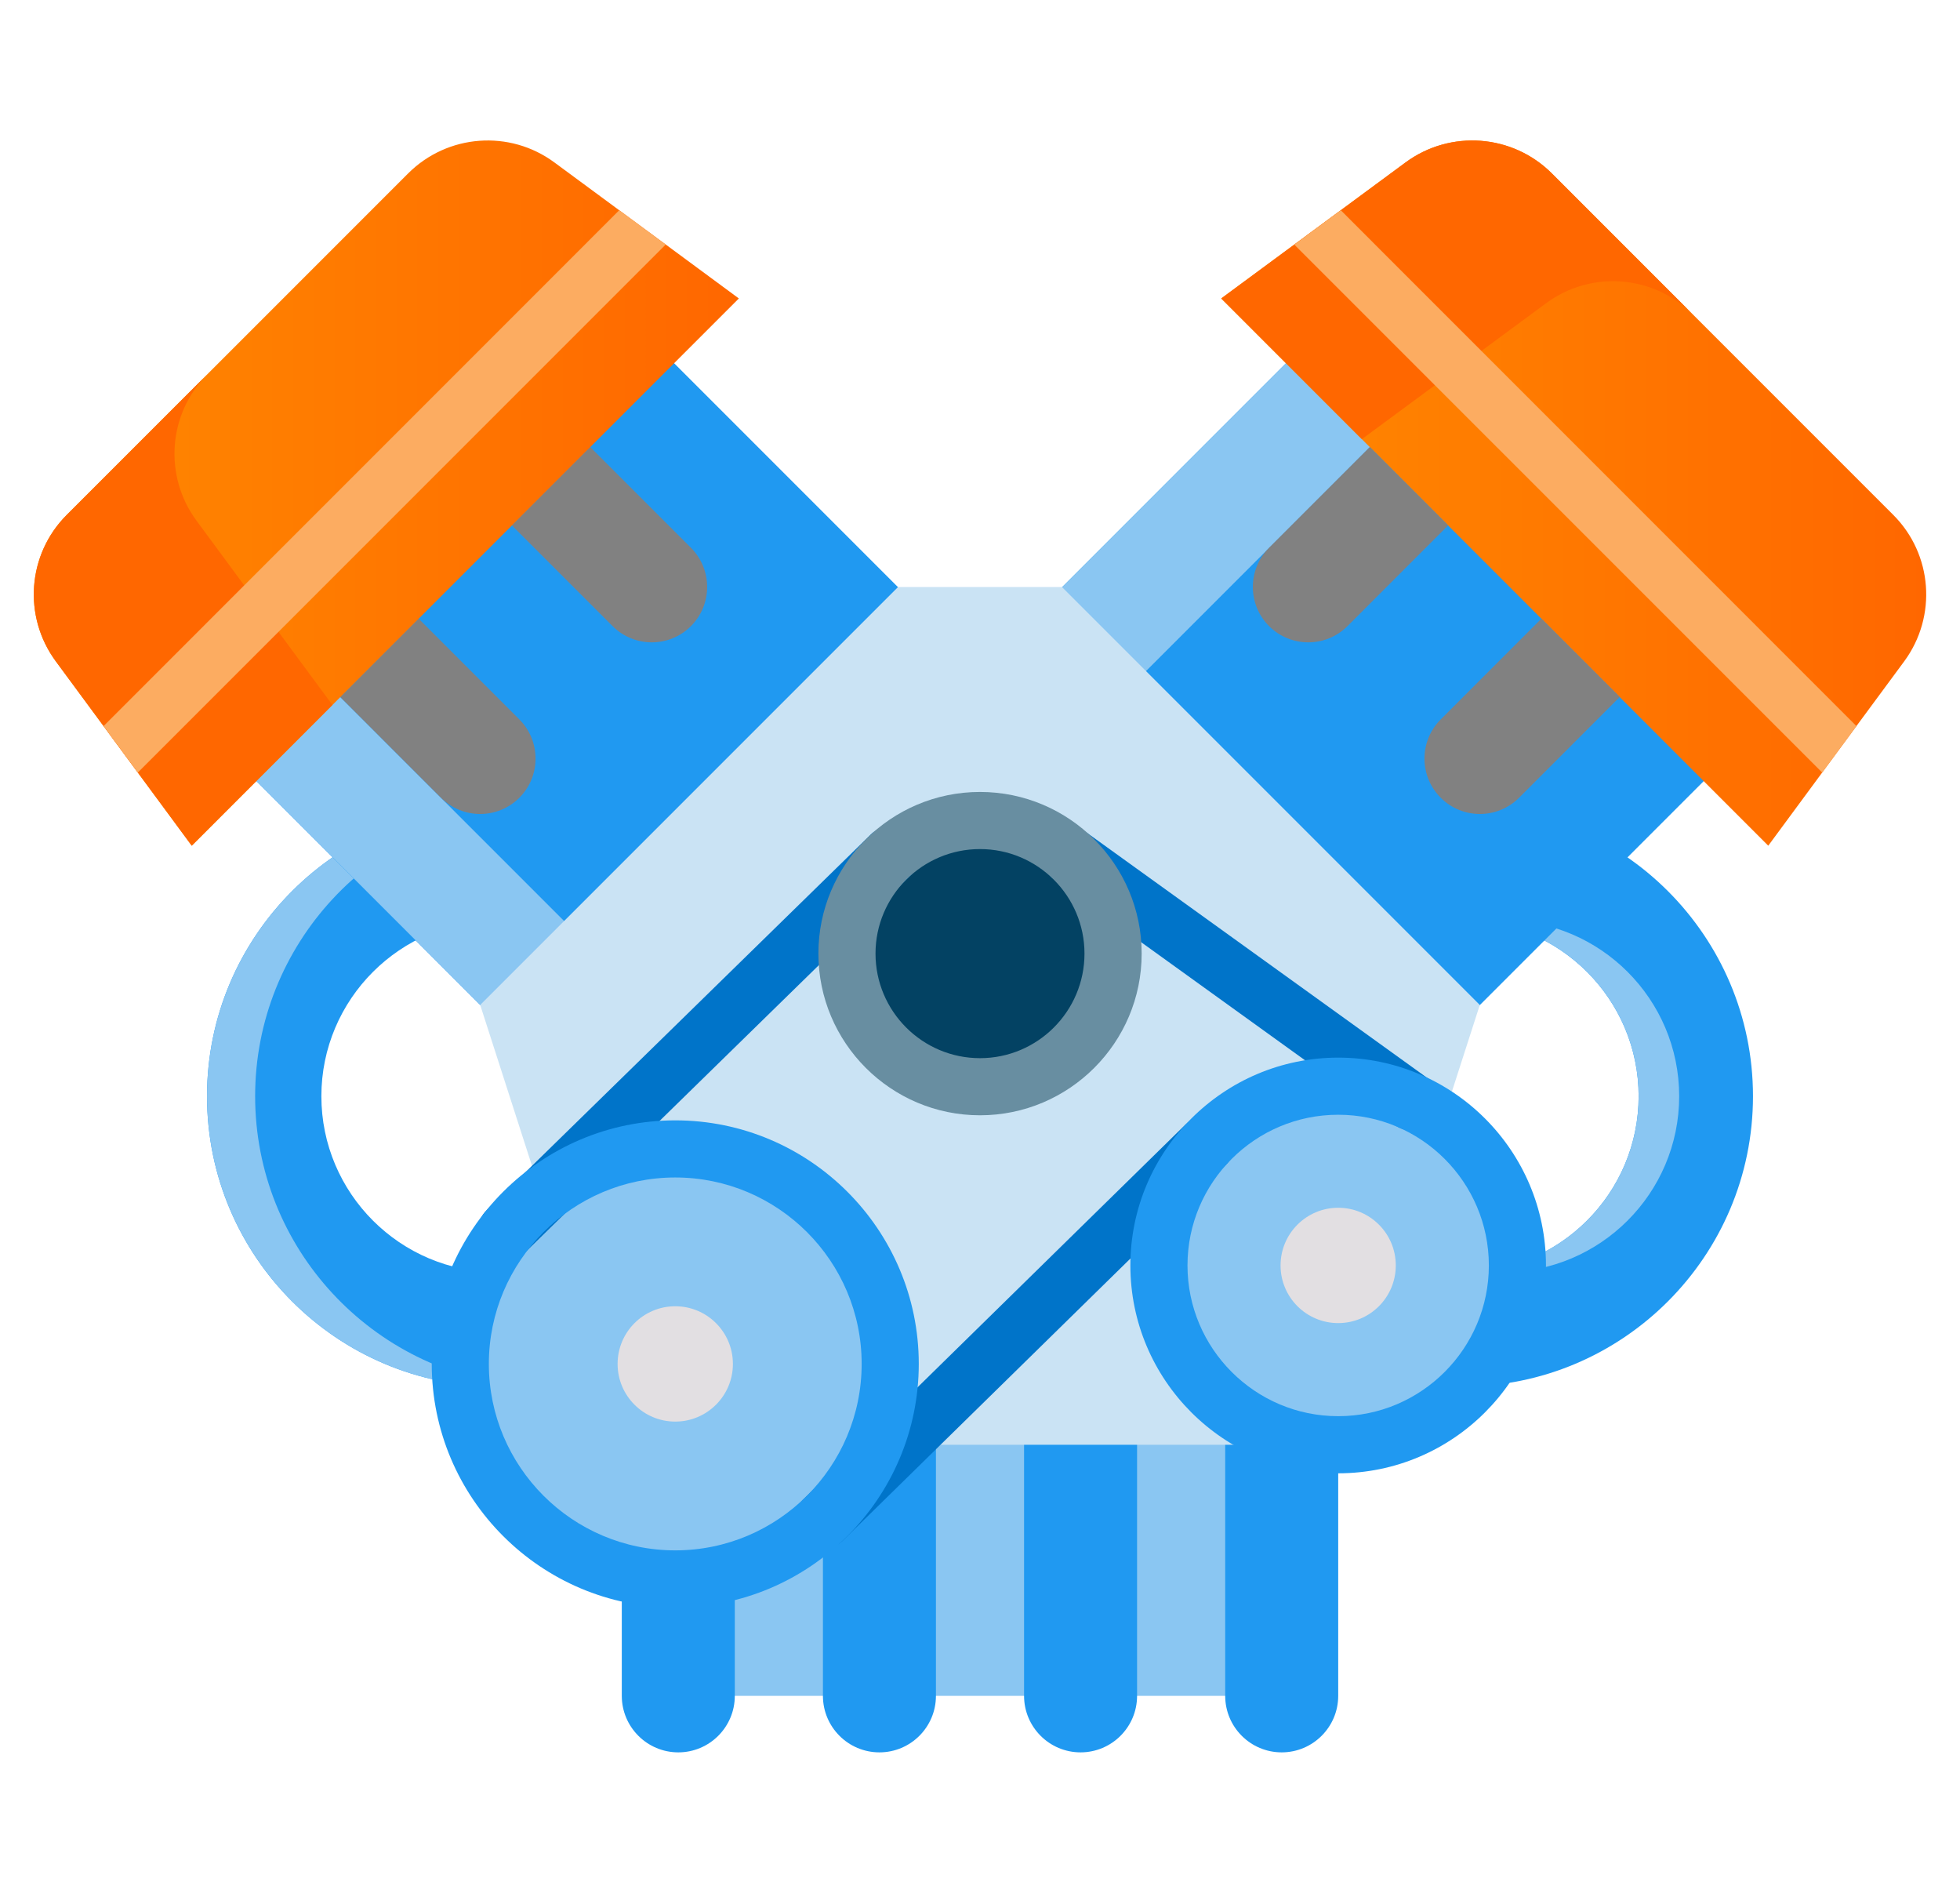
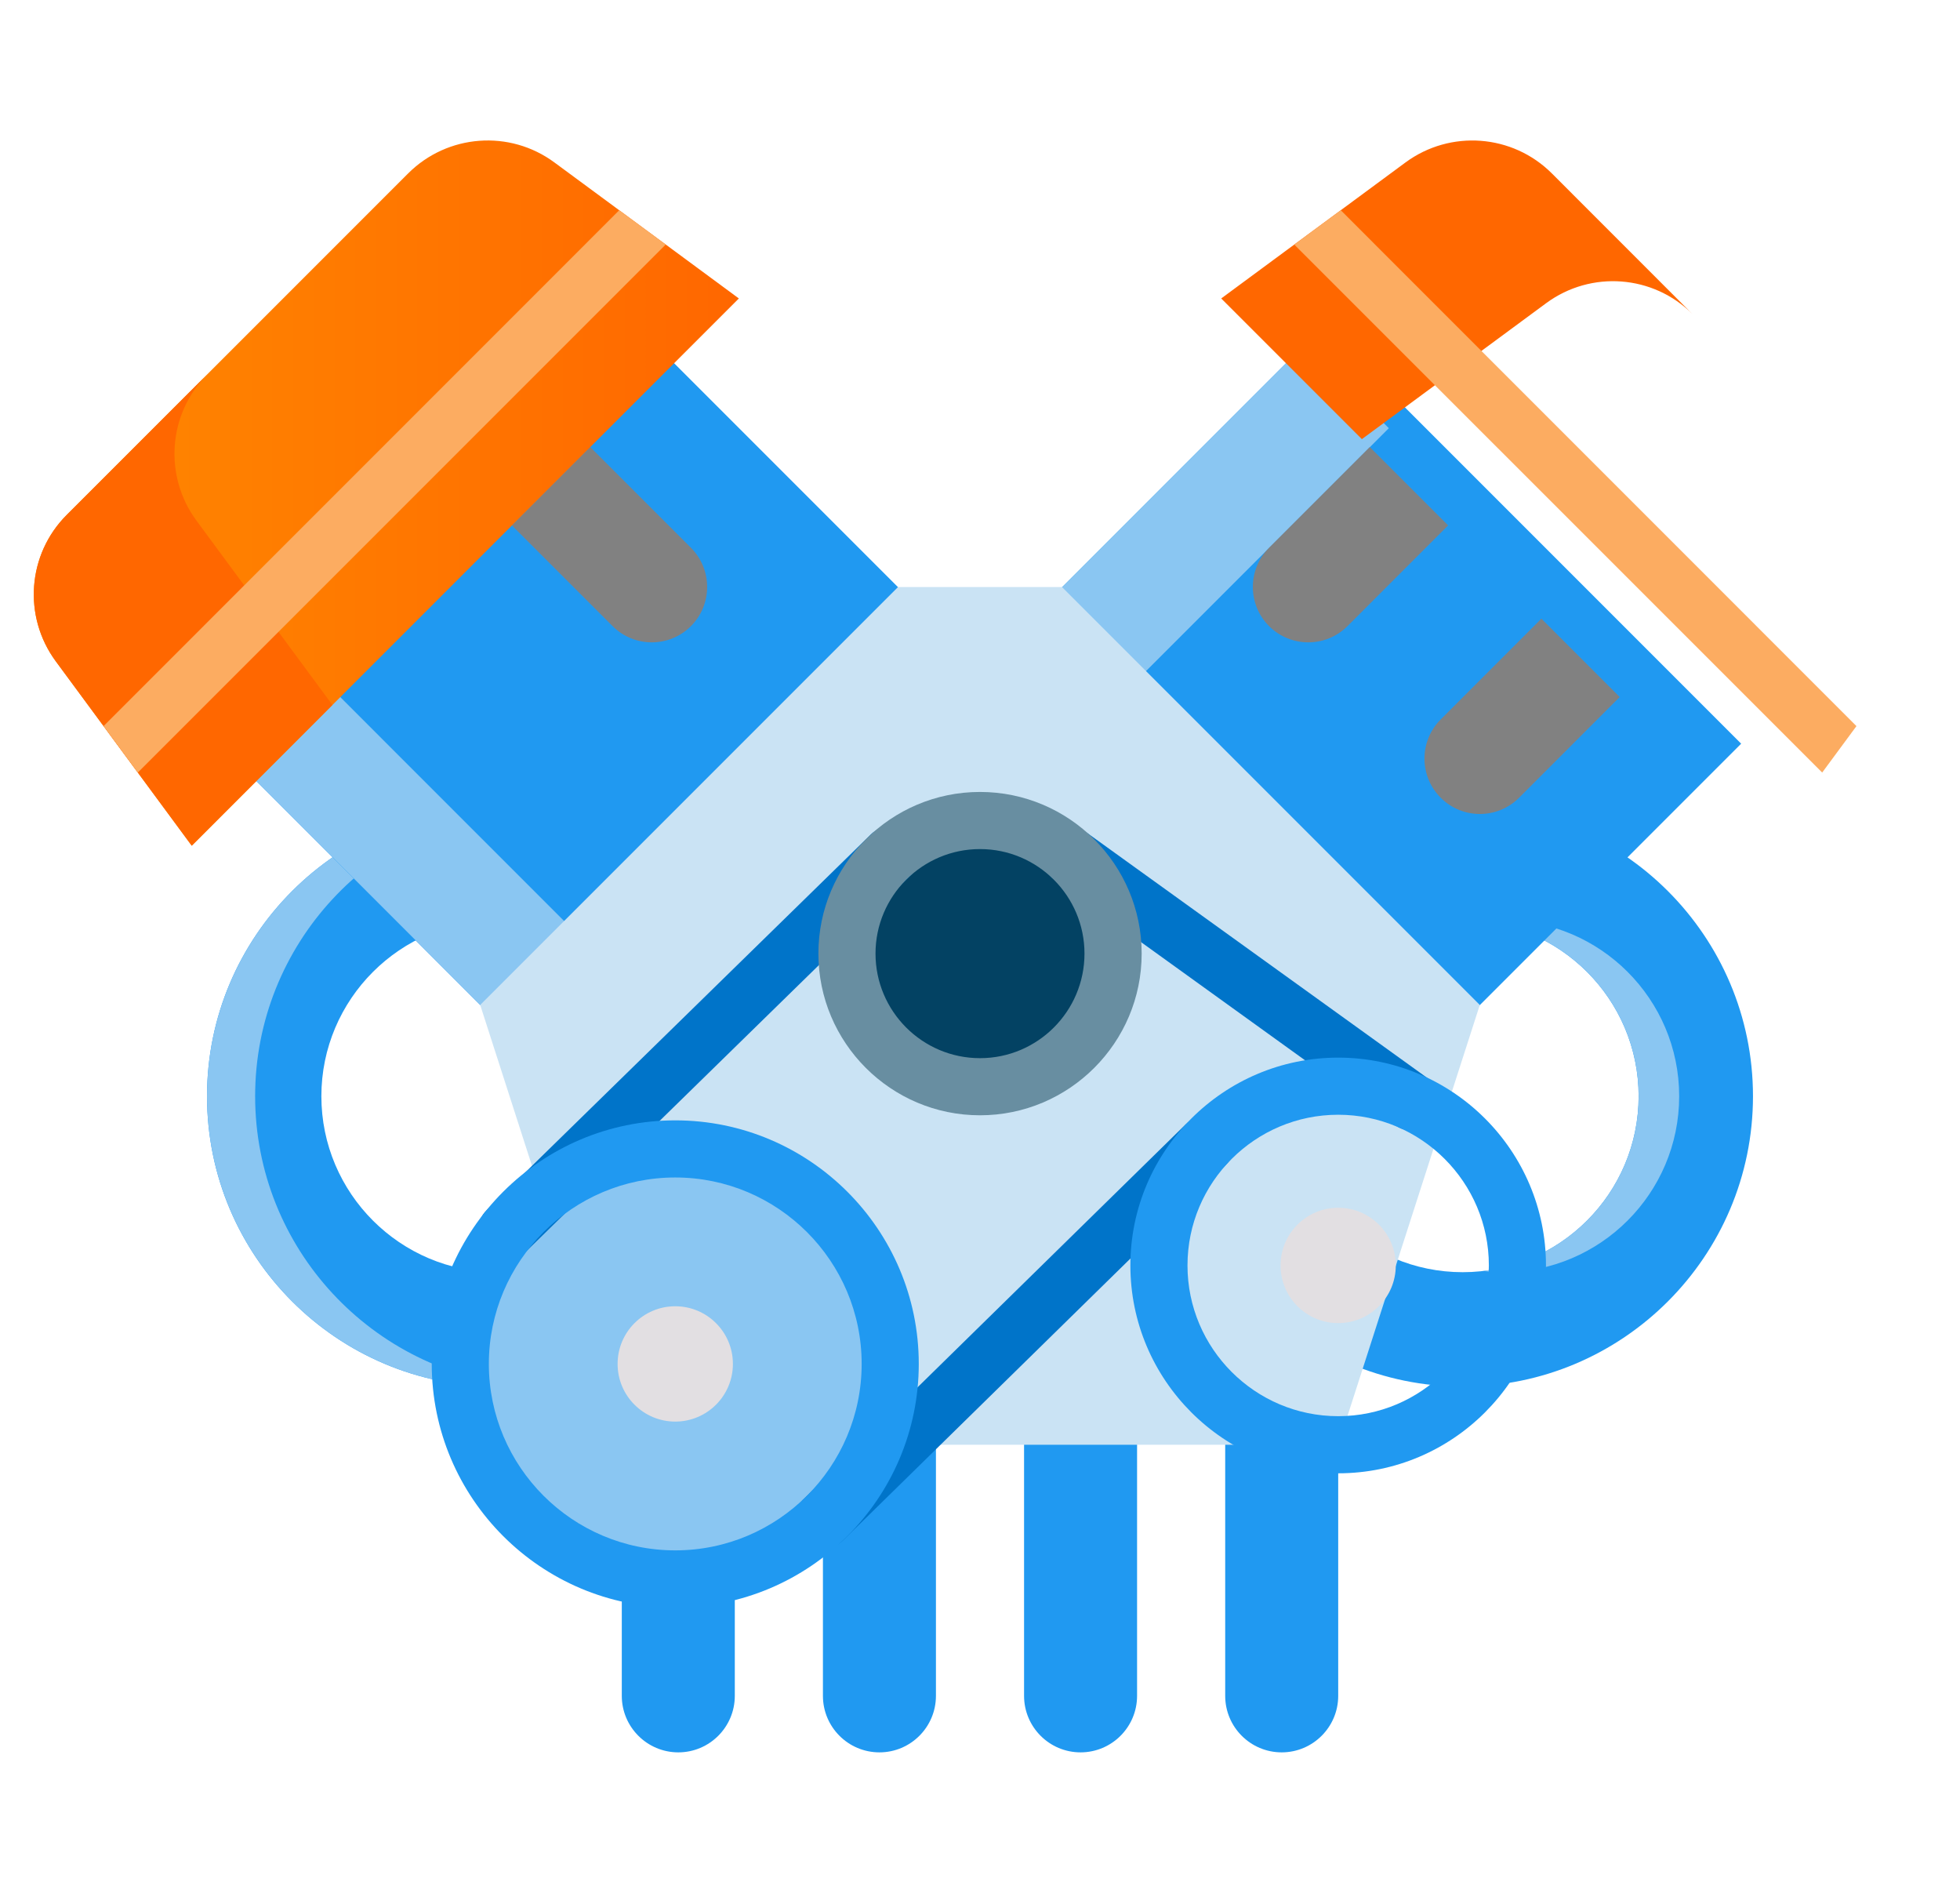
<svg xmlns="http://www.w3.org/2000/svg" width="29" height="28" viewBox="0 0 29 28" fill="none">
  <g clip-path="url(#clip0_554_54170)">
-     <path d="M10.479 18.662H19.139V25.086H10.479V18.662Z" fill="#8AC6F2" />
    <path d="M10.036 25.922C9.575 25.922 9.2 25.547 9.2 25.086V19.529H10.872V25.086C10.872 25.547 10.498 25.922 10.036 25.922Z" fill="#2099F1" />
    <path d="M13.012 25.922C12.55 25.922 12.176 25.547 12.176 25.086V19.529H13.848V25.086C13.848 25.547 13.474 25.922 13.012 25.922Z" fill="#2099F1" />
    <path d="M15.988 25.922C15.526 25.922 15.152 25.547 15.152 25.086V19.529H16.824V25.086C16.824 25.547 16.45 25.922 15.988 25.922Z" fill="#2099F1" />
    <path d="M18.964 25.922C18.502 25.922 18.128 25.547 18.128 25.086V19.529H19.8V25.086C19.8 25.547 19.425 25.922 18.964 25.922Z" fill="#2099F1" />
    <path d="M17.348 16.216C17.348 13.848 19.274 11.922 21.642 11.922C24.01 11.922 25.937 13.848 25.937 16.216C25.937 18.585 24.01 20.511 21.642 20.511C19.274 20.511 17.348 18.584 17.348 16.216ZM19.039 16.216C19.039 17.652 20.207 18.819 21.642 18.819C23.077 18.819 24.245 17.652 24.245 16.216C24.245 14.781 23.077 13.614 21.642 13.614C20.207 13.614 19.039 14.781 19.039 16.216Z" fill="#2099F1" />
    <path d="M21.942 18.801C22.04 18.813 22.14 18.819 22.242 18.819C23.677 18.819 24.845 17.651 24.845 16.216C24.845 14.781 23.677 13.613 22.242 13.613C22.14 13.613 22.04 13.62 21.942 13.631C23.236 13.78 24.245 14.882 24.245 16.216C24.245 17.55 23.236 18.652 21.942 18.801Z" fill="#8AC6F2" />
    <path d="M21.15 15.613L14.969 9.432L19.581 4.82L25.762 11.001L21.15 15.613Z" fill="#2099F1" />
    <path d="M15.937 10.946L14.695 9.705L19.307 5.092L20.549 6.334L15.937 10.946Z" fill="#8AC6F2" />
-     <path d="M28.176 9.781L27.468 10.74L26.961 11.428L26.163 12.51L18.069 4.415L19.15 3.618L19.838 3.11L20.797 2.403C21.459 1.914 22.38 1.984 22.961 2.565L28.013 7.617C28.595 8.199 28.663 9.118 28.176 9.781Z" fill="url(#paint0_linear_554_54170)" />
    <path d="M20.15 6.496L18.069 4.415L20.797 2.402C21.46 1.915 22.379 1.984 22.961 2.565L25.042 4.647C24.461 4.065 23.541 3.996 22.878 4.484L20.15 6.496Z" fill="#FF6700" />
    <path d="M7.358 20.511C4.99 20.511 3.063 18.585 3.063 16.216C3.063 13.848 4.99 11.922 7.358 11.922C9.726 11.922 11.652 13.848 11.652 16.216C11.652 18.585 9.726 20.511 7.358 20.511ZM7.358 13.614C5.923 13.614 4.755 14.781 4.755 16.216C4.755 17.652 5.923 18.819 7.358 18.819C8.793 18.819 9.961 17.652 9.961 16.216C9.961 14.781 8.793 13.614 7.358 13.614Z" fill="#2099F1" />
    <path d="M3.775 16.216C3.775 13.969 5.512 12.118 7.714 11.937C7.597 11.927 7.478 11.922 7.358 11.922C4.99 11.922 3.063 13.849 3.063 16.216C3.063 18.584 4.99 20.511 7.358 20.511C7.478 20.511 7.597 20.506 7.714 20.497C5.512 20.315 3.775 18.464 3.775 16.216Z" fill="#8AC6F2" />
    <path d="M3.237 10.998L9.418 4.817L14.03 9.429L7.849 15.61L3.237 10.998Z" fill="#2099F1" />
    <path d="M3.237 10.997L4.478 9.755L9.09 14.368L7.849 15.609L3.237 10.997Z" fill="#8AC6F2" />
    <path d="M15.713 8.684H13.287L7.105 14.866L9.2 21.372H14.5H19.8L21.895 14.866" fill="#CAE3F4" />
-     <path d="M7.684 11.801C7.364 12.121 6.845 12.121 6.525 11.801L5.035 10.311L6.194 9.152L7.684 10.642C8.004 10.962 8.004 11.481 7.684 11.801Z" fill="#818181" />
    <path d="M10.223 9.262C9.903 9.582 9.384 9.582 9.064 9.262L7.574 7.772L8.733 6.613L10.223 8.103C10.543 8.423 10.543 8.942 10.223 9.262Z" fill="#818181" />
    <path d="M10.932 4.415L2.837 12.51L2.039 11.428L1.532 10.74L0.825 9.781C0.337 9.118 0.405 8.199 0.987 7.617L6.039 2.565C6.621 1.984 7.541 1.914 8.203 2.403L9.162 3.11L9.85 3.617L10.932 4.415Z" fill="url(#paint1_linear_554_54170)" />
    <path d="M4.918 10.428L2.837 12.51L0.824 9.781C0.337 9.118 0.405 8.199 0.987 7.617L3.069 5.536C2.487 6.118 2.418 7.037 2.906 7.7L4.918 10.428Z" fill="#FF6700" />
    <path d="M21.317 11.801C21.637 12.121 22.155 12.121 22.476 11.801L23.965 10.311L22.806 9.152L21.317 10.642C20.996 10.962 20.996 11.481 21.317 11.801Z" fill="#818181" />
    <path d="M18.777 9.262C19.098 9.582 19.617 9.582 19.937 9.262L21.426 7.772L20.267 6.613L18.777 8.103C18.457 8.423 18.457 8.942 18.777 9.262Z" fill="#818181" />
    <path d="M9.85 3.617L2.039 11.428L1.532 10.741L9.162 3.11L9.85 3.617Z" fill="#FCAC61" />
    <path d="M27.468 10.741L26.961 11.428L19.15 3.618L19.838 3.11L27.468 10.741Z" fill="#FCAC61" />
    <path d="M14.5 16.076C15.587 16.076 16.469 15.194 16.469 14.107C16.469 13.019 15.587 12.138 14.5 12.138C13.413 12.138 12.531 13.019 12.531 14.107C12.531 15.194 13.413 16.076 14.5 16.076Z" fill="#034263" />
-     <path d="M19.8 21.372C21.264 21.372 22.452 20.184 22.452 18.72C22.452 17.255 21.264 16.067 19.8 16.067C18.335 16.067 17.148 17.255 17.148 18.72C17.148 20.184 18.335 21.372 19.8 21.372Z" fill="#8AC6F2" />
    <path d="M9.991 23.356C11.748 23.356 13.172 21.932 13.172 20.176C13.172 18.419 11.748 16.995 9.991 16.995C8.235 16.995 6.811 18.419 6.811 20.176C6.811 21.932 8.235 23.356 9.991 23.356Z" fill="#8AC6F2" />
    <path d="M9.991 21.029C10.462 21.029 10.844 20.647 10.844 20.176C10.844 19.705 10.462 19.323 9.991 19.323C9.52 19.323 9.138 19.705 9.138 20.176C9.138 20.647 9.52 21.029 9.991 21.029Z" fill="#E2DFE2" />
    <path d="M19.8 19.572C20.271 19.572 20.652 19.19 20.652 18.719C20.652 18.248 20.271 17.866 19.8 17.866C19.329 17.866 18.947 18.248 18.947 18.719C18.947 19.19 19.329 19.572 19.8 19.572Z" fill="#E2DFE2" />
    <path d="M7.496 18.626C7.386 18.626 7.277 18.583 7.194 18.499C7.031 18.332 7.034 18.064 7.201 17.901L12.884 12.344C13.051 12.181 13.318 12.184 13.481 12.351C13.645 12.518 13.642 12.785 13.475 12.948L7.792 18.505C7.709 18.586 7.603 18.626 7.496 18.626Z" fill="#0074C9" />
    <path d="M20.886 16.723C20.801 16.723 20.714 16.697 20.64 16.643L15.598 13.011C15.408 12.875 15.365 12.611 15.502 12.422C15.638 12.232 15.902 12.189 16.092 12.326L21.134 15.957C21.323 16.094 21.366 16.358 21.23 16.547C21.147 16.662 21.018 16.723 20.886 16.723Z" fill="#0074C9" />
    <path d="M12.176 22.909C12.067 22.909 11.957 22.867 11.875 22.783C11.711 22.616 11.714 22.349 11.88 22.185L17.542 16.633C17.709 16.469 17.976 16.472 18.14 16.638C18.303 16.805 18.3 17.073 18.134 17.236L12.472 22.788C12.39 22.869 12.283 22.909 12.176 22.909Z" fill="#0074C9" />
    <path d="M14.5 16.498C13.181 16.498 12.109 15.425 12.109 14.106C12.109 12.788 13.181 11.715 14.5 11.715C15.819 11.715 16.892 12.788 16.892 14.106C16.892 15.425 15.819 16.498 14.5 16.498ZM14.5 12.56C13.647 12.56 12.954 13.254 12.954 14.106C12.954 14.959 13.647 15.653 14.5 15.653C15.353 15.653 16.046 14.959 16.046 14.106C16.046 13.254 15.353 12.56 14.5 12.56Z" fill="#688EA1" />
    <path d="M19.8 21.794C18.104 21.794 16.725 20.414 16.725 18.719C16.725 17.024 18.104 15.645 19.8 15.645C21.495 15.645 22.874 17.024 22.874 18.719C22.874 20.414 21.495 21.794 19.8 21.794ZM19.8 16.49C18.57 16.49 17.57 17.49 17.57 18.719C17.57 19.948 18.57 20.949 19.8 20.949C21.029 20.949 22.029 19.948 22.029 18.719C22.029 17.49 21.029 16.49 19.8 16.49Z" fill="#2099F1" />
    <path d="M9.991 23.779C8.005 23.779 6.388 22.163 6.388 20.176C6.388 18.189 8.005 16.573 9.991 16.573C11.978 16.573 13.594 18.189 13.594 20.176C13.594 22.163 11.978 23.779 9.991 23.779ZM9.991 17.418C8.47 17.418 7.233 18.655 7.233 20.176C7.233 21.697 8.47 22.934 9.991 22.934C11.512 22.934 12.749 21.697 12.749 20.176C12.749 18.655 11.512 17.418 9.991 17.418Z" fill="#2099F1" />
  </g>
  <defs>
    <linearGradient id="paint0_linear_554_54170" x1="18.069" y1="7.294" x2="28.5" y2="7.294" gradientUnits="userSpaceOnUse">
      <stop stop-color="#FF8900" />
      <stop offset="1" stop-color="#FF6700" />
    </linearGradient>
    <linearGradient id="paint1_linear_554_54170" x1="0.5" y1="7.294" x2="10.932" y2="7.294" gradientUnits="userSpaceOnUse">
      <stop stop-color="#FF8900" />
      <stop offset="1" stop-color="#FF6700" />
    </linearGradient>
    <clipPath id="clip0_554_54170">
      <rect width="28" height="28" fill="white" transform="translate(0.5)" />
    </clipPath>
  </defs>
</svg>